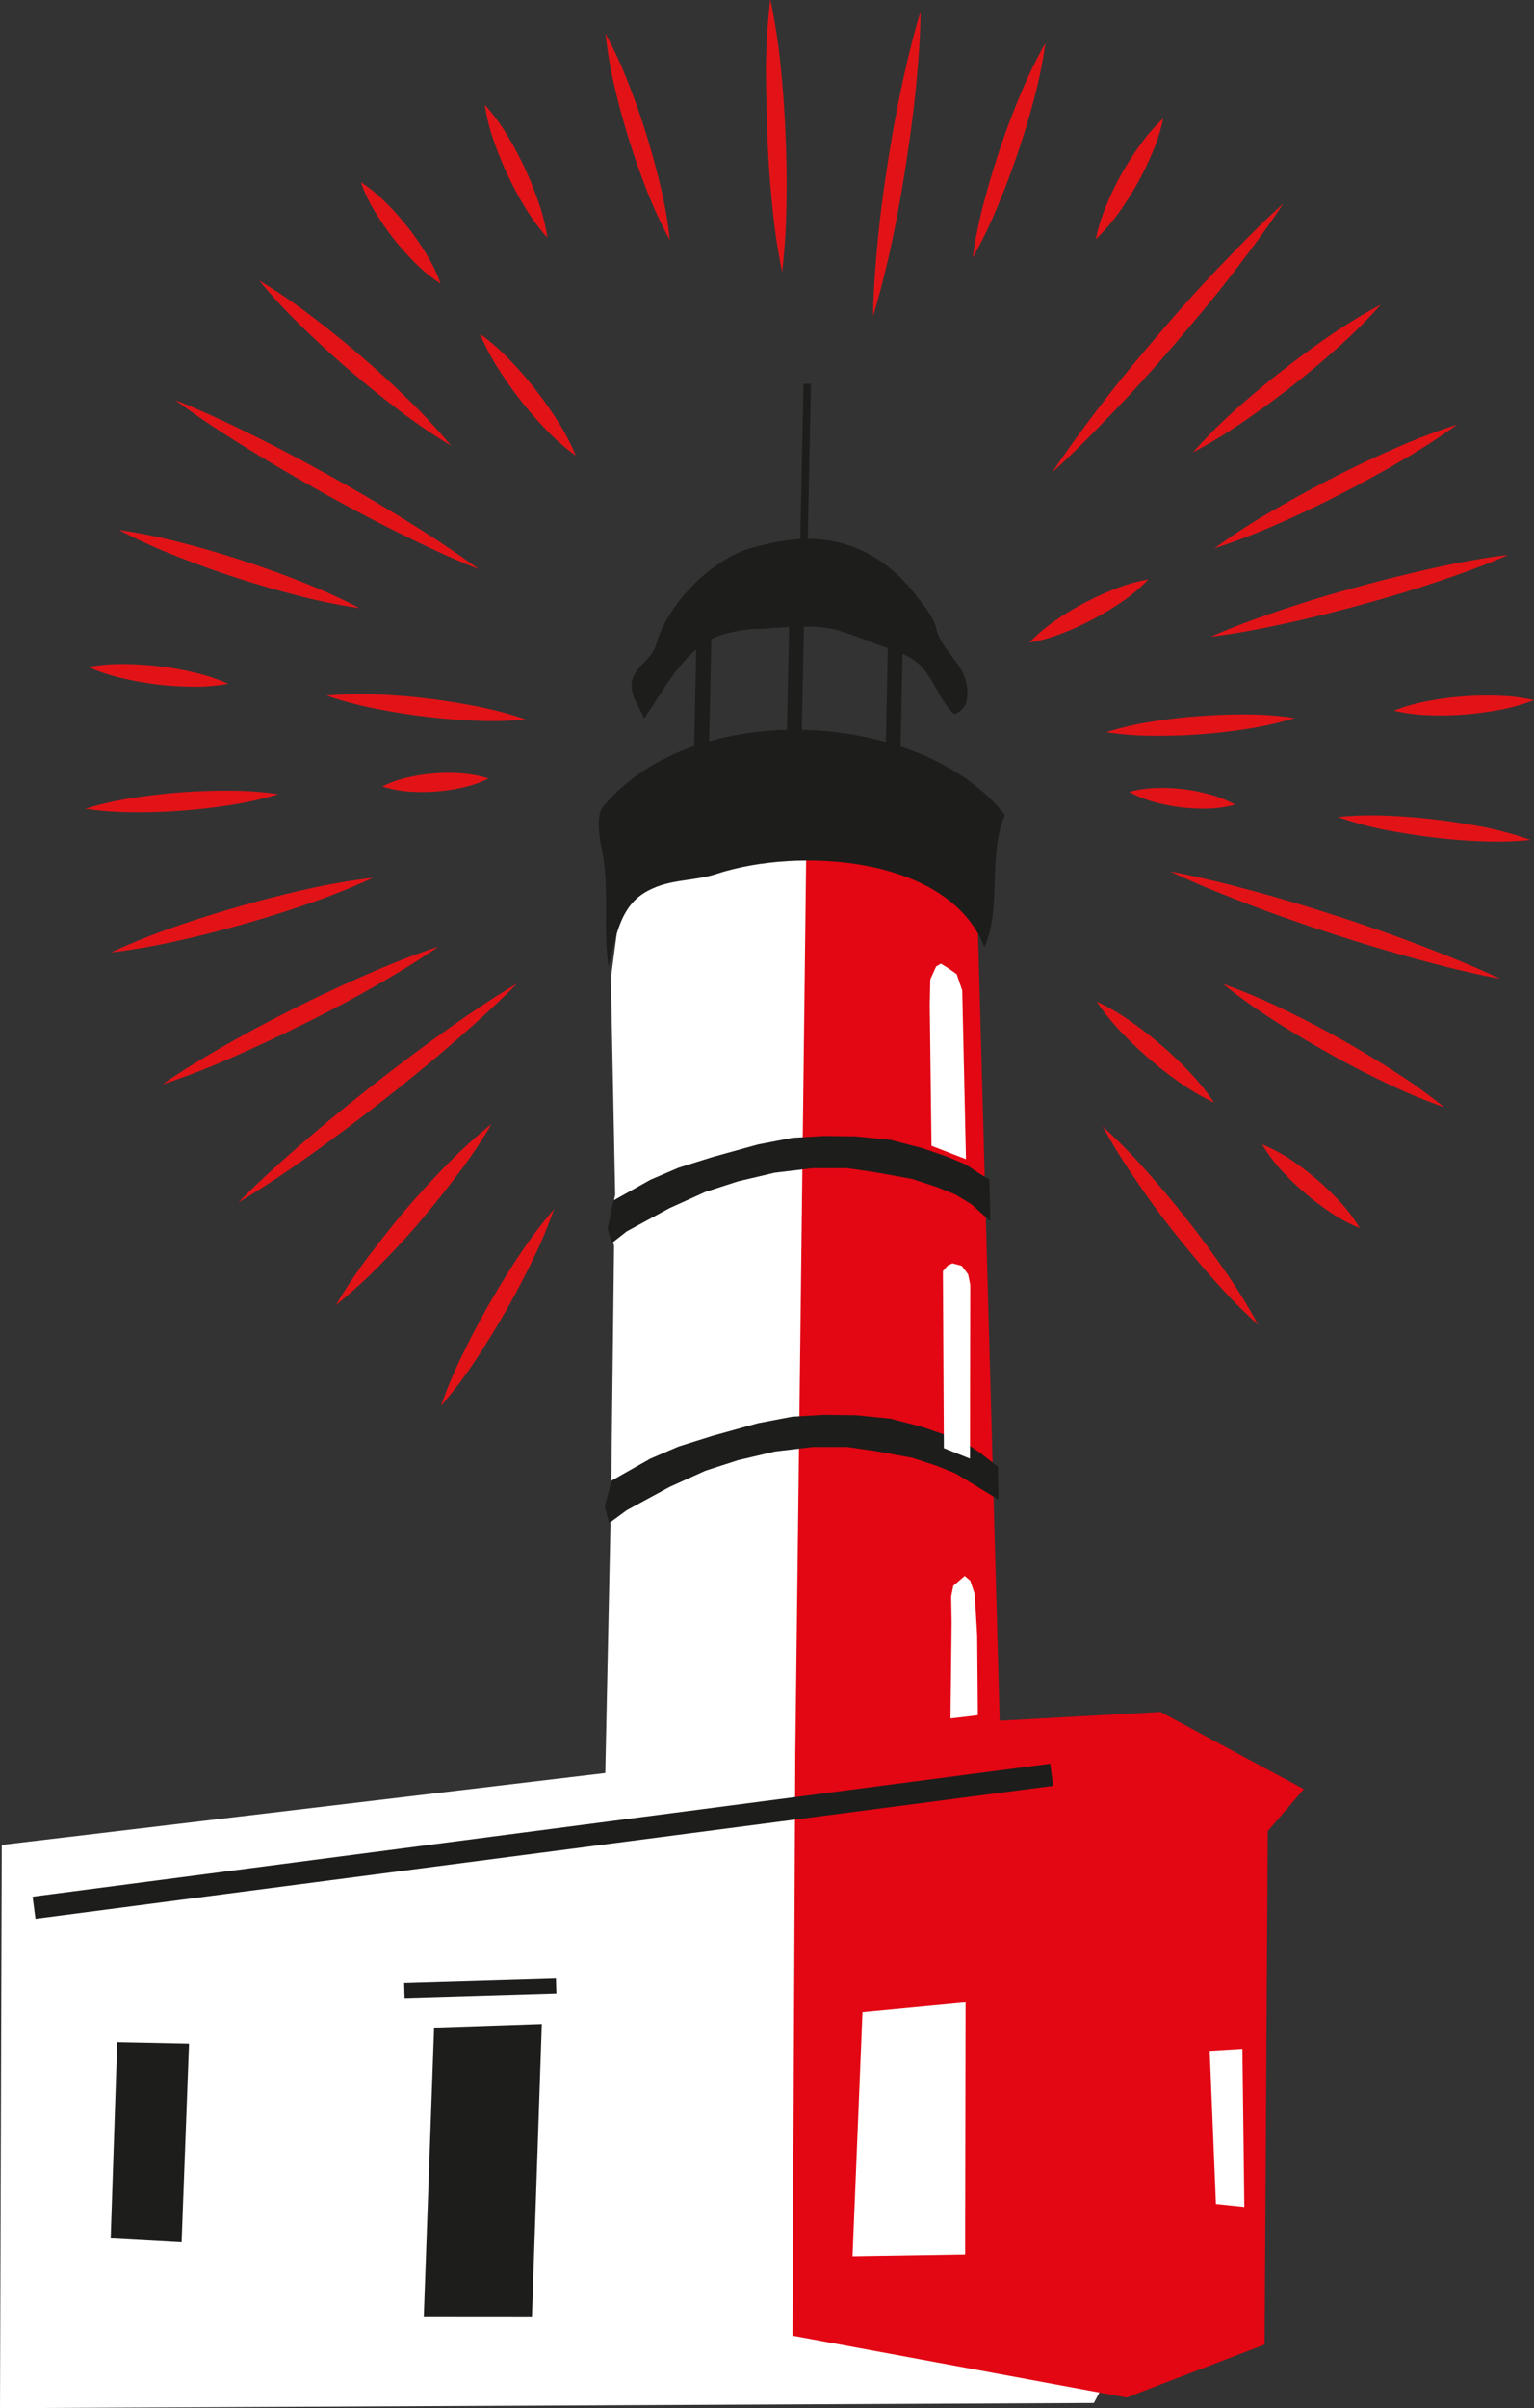
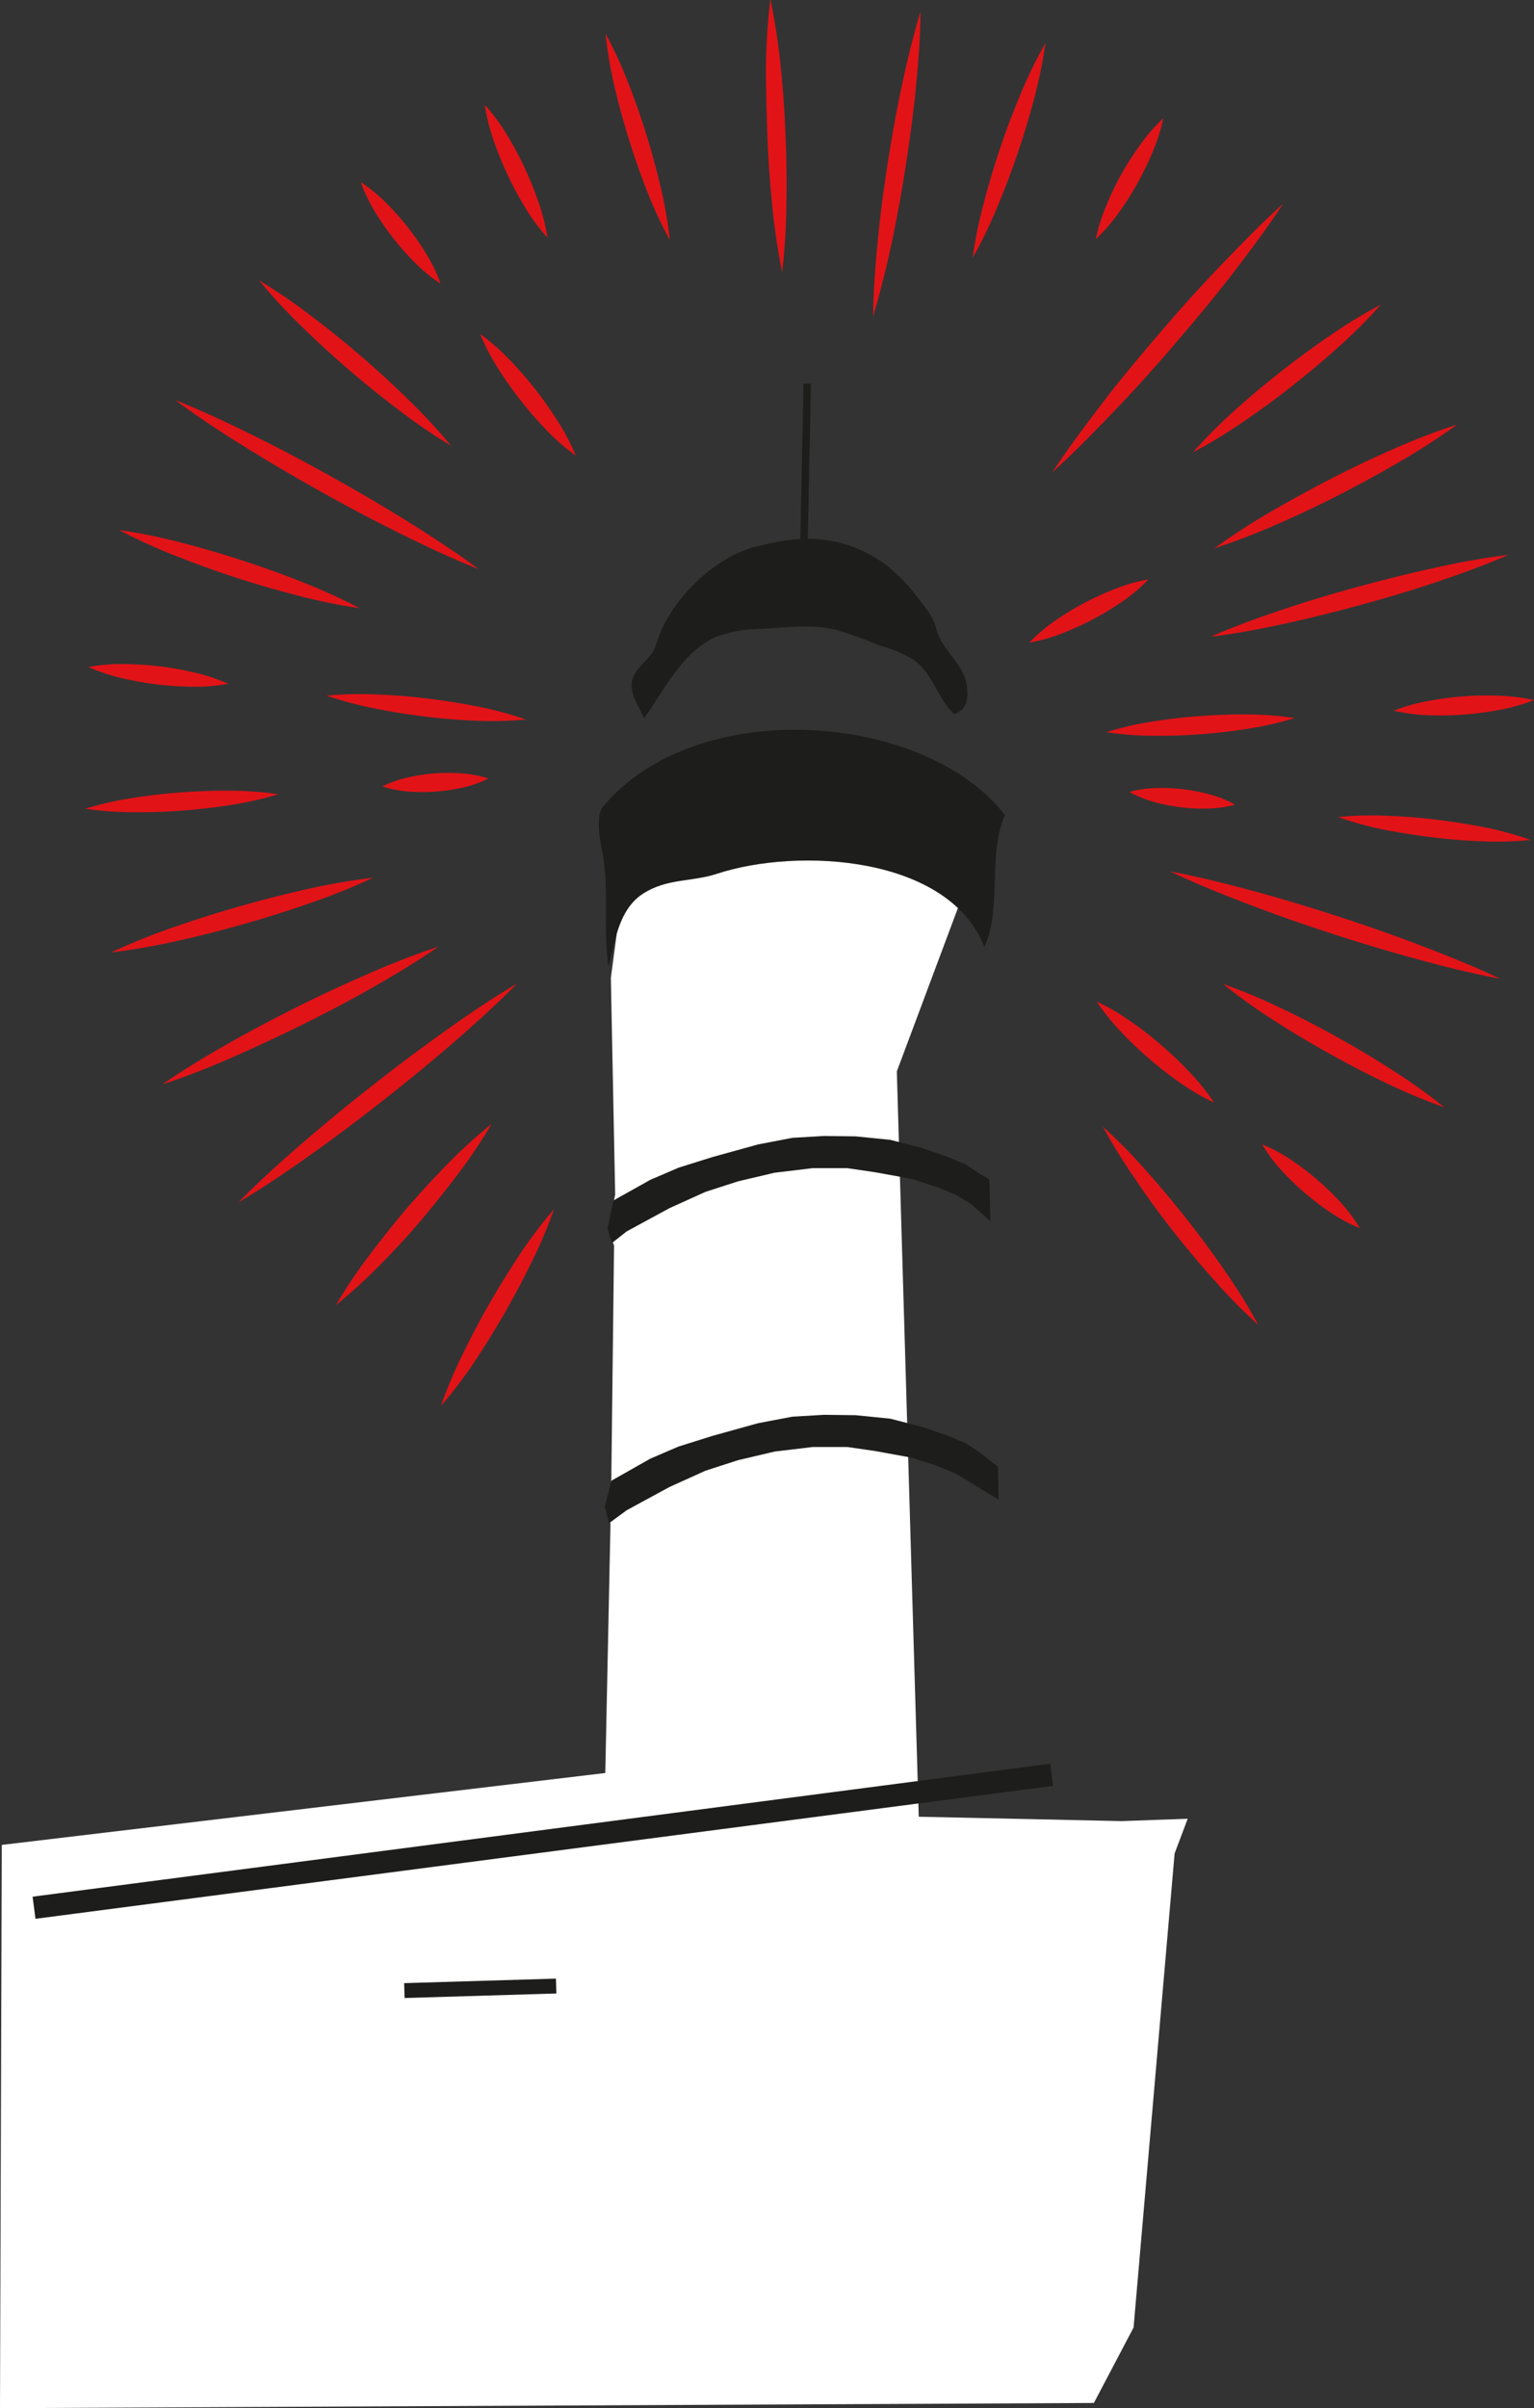
<svg xmlns="http://www.w3.org/2000/svg" id="Calque_1" data-name="Calque 1" viewBox="0 0 206.37 323.86">
  <rect x="0" y="0" width="206.37" height="323.86" fill="#333333" stroke="none" />
  <defs>
    <style>.cls-1,.cls-2{fill:#fff;fill-rule:evenodd}.cls-2{fill:#1d1d1b}.cls-8{fill:#e21317}</style>
  </defs>
  <path class="cls-1" d="m82.18 131.52 1.41-10.67 12.62-6.86 34.95 2-10.51 28.1 2.95 100.23 27.29.59 8.89-.32-1.76 4.67-5.52 63.75-5.34 10.15-147.16.7.24-75.75 81.19-9.67.7-33.52-.73-2.39.83-2.66.38-32.38-.84-2.1.99-4.72-.58-29.15z" />
-   <path class="cls-2" d="m15.77 274.64 9.66.2-1 26.71-9.54-.52.88-26.39zM58.4 272.68l14.49-.49-1.33 39.45-14.55-.01 1.39-38.95z" />
  <path style="stroke-width:2px;fill:none;stroke:#1d1d1b;stroke-miterlimit:10" d="m54.4 267.7 20.42-.61" />
-   <path style="fill:#e30613;fill-rule:evenodd" d="m108.45 115.53 5.04-2.62 7.68 2.93 10.24 3.8 3.08 111.77 21.64-1.18 19.28 10.37-4.86 5.66-.42 69.04-18.57 7.13-44.94-8.32.37-78.15 1.46-120.43z" />
-   <path d="m212.25 149.07-.42 20m-12.07-17.43-.43 20.36m26.22-21.13-.43 20.34" transform="translate(-104.96 -70.91)" style="stroke-width:2px;fill:none;stroke:#1d1d1b;stroke-miterlimit:10" />
  <path class="cls-2" d="M240.15 180.51c-2.37 5.58-.35 12.28-2.75 17.77-4.77-12.27-25-13.48-36.05-9.84-3.34 1.09-6.64.58-9.86 2.64-3.5 2.24-3.86 7.07-4.67 9.81-.78-5.22.17-10.36-.86-15.57-.27-1.36-.92-4.69.13-5.94 12.58-15.06 43.26-12.76 54.06 1.13z" transform="translate(-104.96 -70.91)" />
  <path class="cls-2" d="M210.2 143.67c7-1.18 13.31 1.21 17.9 7.2.93 1.22 2.43 2.94 2.78 4.46.71 3.11 3.77 4.69 4.16 7.89.21 1.7 0 3.1-1.71 3.74-2.22-2.06-2.82-5.4-5.42-7.3a16.78 16.78 0 0 0-4.49-1.89 59.34 59.34 0 0 0-6.07-2.19c-3.1-.73-6.7-.3-9.82-.11a18 18 0 0 0-6.21 1.08c-4.57 2-7 7.16-9.73 11-.55-1.51-1.44-2.43-1.64-4.12-.31-2.56 2.68-3.65 3.26-5.77 1.51-5.55 7.59-11.77 13.3-13.19 1.16-.29 2.43-.6 3.69-.82z" transform="translate(-104.96 -70.91)" />
  <path style="fill:none;stroke:#1d1d1b;stroke-miterlimit:10" d="m108.6 51.62-.44 21.24" />
-   <path class="cls-1" d="m116.03 270.61 13.87-1.32-.06 33.9-15.15.24 1.34-32.82zM162.74 275.81l4.4-.27.26 21.26-3.82-.4-.84-20.59z" />
  <path style="stroke-width:3px;fill:none;stroke:#1d1d1b;stroke-miterlimit:10" d="m4.58 256.56 136.9-17.88" />
  <path class="cls-2" d="m82.53 161.44 4.97-2.78 3.8-1.63 4.56-1.43 6.11-1.69 4.62-.89 4.25-.25 4.25.05 4.69.47 4.22 1.09 3.39 1.16 2.59 1.09 1.83 1.22 1.29.75.14 5.64-2.58-2.31-2.16-1.3-2.53-1.01-3.25-1.07-4.98-.9-3.74-.55h-4.69l-5.09.61-4.93 1.16-4.39 1.42-4.82 2.18-3.63 1.97-2.15 1.17-1.97 1.55-.61-1.87.81-3.85zM82.27 199.12l5.23-2.96 3.8-1.63 4.56-1.43 6.11-1.7 4.62-.88 4.25-.25 4.25.05 4.69.47 4.22 1.09 3.39 1.16 2.59 1.08 1.83 1.23 2.44 1.9.08 4.43-3.67-2.25-2.16-1.3-2.53-1.02-3.25-1.06-4.98-.91-3.74-.54h-4.69l-5.09.61-4.93 1.16-4.39 1.42-4.82 2.18-3.63 1.97-2.15 1.17-2.35 1.73-.6-2.23.92-3.49z" />
-   <path class="cls-1" d="m125.94 129.97.64-.37.87.53 1.25.87.75 2.2.5 22.69-4.64-1.8-.23-18.96.07-3.41.79-1.75zM126.85 170.94l.65-.74.63-.3 1.26.34.86 1.15.28 1.4-.04 23.37-3.51-1.41-.13-23.81zM129.79 211.94l.74.64.6 1.79.33 5.56.09 10.74-3.68.44.15-12.89-.06-3.54.29-1.42 1.54-1.32z" />
  <path class="cls-8" d="M222.42 113.44c1-3.34 1.83-6.71 2.55-10.1s1.32-6.79 1.85-10.21 1-6.84 1.34-10.29.62-6.9.64-10.39c-1 3.33-1.82 6.71-2.54 10.1s-1.33 6.79-1.86 10.21-1 6.84-1.33 10.29-.62 6.9-.65 10.39M285 180.79a45.35 45.35 0 0 1 6.58-.17c2.18.08 4.34.25 6.5.51s4.3.6 6.44 1a45.71 45.71 0 0 1 6.35 1.74 45.4 45.4 0 0 1-6.58.18c-2.18-.08-4.34-.26-6.5-.52s-4.3-.6-6.44-1a45.66 45.66 0 0 1-6.35-1.73M256.89 177.41a15.18 15.18 0 0 1 3.67-.52 24.22 24.22 0 0 1 7.11.85 14.74 14.74 0 0 1 3.44 1.38 14.79 14.79 0 0 1-3.67.53 24.57 24.57 0 0 1-7.11-.86 14.74 14.74 0 0 1-3.44-1.38M148.9 164.46a48.71 48.71 0 0 1 6.82-.15q3.39.13 6.74.54t6.67 1.06a49.7 49.7 0 0 1 6.59 1.76 48.66 48.66 0 0 1-6.82.16c-2.25-.09-4.5-.28-6.73-.55s-4.46-.62-6.67-1.07a48.69 48.69 0 0 1-6.6-1.75M116.86 160.61a24.68 24.68 0 0 1 4.82-.39 44 44 0 0 1 4.73.3 41.53 41.53 0 0 1 4.67.83 24.94 24.94 0 0 1 4.59 1.52 24.74 24.74 0 0 1-4.82.39 41.28 41.28 0 0 1-4.73-.3 43.47 43.47 0 0 1-4.67-.83 24.45 24.45 0 0 1-4.59-1.52M253.21 222.31a76.93 76.93 0 0 1 6 6.1q2.83 3.19 5.47 6.54c1.75 2.23 3.44 4.51 5.05 6.85a75.12 75.12 0 0 1 4.51 7.29 73.68 73.68 0 0 1-6-6.1c-1.9-2.12-3.71-4.3-5.47-6.53s-3.44-4.52-5-6.86a79.25 79.25 0 0 1-4.51-7.29M169.54 115.81a29.73 29.73 0 0 1 4 3.51 49.1 49.1 0 0 1 3.42 3.93 51 51 0 0 1 3 4.25 29.8 29.8 0 0 1 2.46 4.69 29.15 29.15 0 0 1-4-3.5 51.64 51.64 0 0 1-6.42-8.19 29.37 29.37 0 0 1-2.46-4.69M153.51 95.41a21 21 0 0 1 3.43 2.82 35.76 35.76 0 0 1 5.36 6.82 20.54 20.54 0 0 1 1.93 4 20.65 20.65 0 0 1-3.44-2.81 37.07 37.07 0 0 1-2.89-3.24 38.38 38.38 0 0 1-2.47-3.57 21.18 21.18 0 0 1-1.92-4M174.54 203.17c-2.81 2.85-5.77 5.51-8.78 8.12s-6.09 5.12-9.21 7.57-6.3 4.85-9.54 7.16-6.53 4.55-10 6.61c2.81-2.86 5.77-5.52 8.78-8.12s6.09-5.12 9.21-7.57 6.31-4.85 9.54-7.16 6.53-4.56 10-6.61M290.72 111.88a70.16 70.16 0 0 1-5.72 5.72c-2 1.8-4.06 3.52-6.16 5.18s-4.27 3.24-6.49 4.76a68.78 68.78 0 0 1-6.91 4.21 70.3 70.3 0 0 1 5.72-5.73c2-1.79 4.06-3.52 6.17-5.17s4.26-3.24 6.48-4.76a68.78 68.78 0 0 1 6.91-4.21M267.87 156.53c3.2-1.41 6.47-2.58 9.75-3.68s6.6-2.09 9.93-3 6.69-1.75 10.07-2.5 6.79-1.4 10.26-1.82c-3.2 1.41-6.47 2.58-9.75 3.68s-6.6 2.09-9.93 3-6.69 1.76-10.07 2.5-6.79 1.4-10.26 1.83M119.89 199a91.93 91.93 0 0 1 8.55-3.44c2.89-1 5.81-1.92 8.75-2.76s5.9-1.6 8.88-2.27a88.78 88.78 0 0 1 9.08-1.58 88.21 88.21 0 0 1-8.55 3.44q-4.33 1.51-8.74 2.76c-2.94.84-5.9 1.6-8.89 2.26a88.33 88.33 0 0 1-9.08 1.59M269.5 203.23a78.73 78.73 0 0 1 7.9 3.31c2.57 1.22 5.09 2.53 7.57 3.91s4.92 2.84 7.31 4.38a74.41 74.41 0 0 1 7 5 77.51 77.51 0 0 1-7.91-3.3c-2.56-1.23-5.08-2.53-7.56-3.92s-4.92-2.83-7.31-4.37a76.41 76.41 0 0 1-7-5M128.51 124.7c3.66 1.45 7.19 3.12 10.69 4.85s6.93 3.56 10.34 5.46 6.77 3.86 10.09 5.92 6.59 4.19 9.74 6.53c-3.65-1.45-7.18-3.12-10.68-4.85s-6.94-3.56-10.34-5.46-6.77-3.87-10.09-5.92-6.59-4.19-9.75-6.53M179.48 233.55a61.54 61.54 0 0 1-3 7.09c-1.11 2.29-2.31 4.54-3.57 6.74s-2.6 4.37-4 6.49a61.29 61.29 0 0 1-4.64 6.13 61.6 61.6 0 0 1 3-7.09c1.11-2.3 2.3-4.54 3.57-6.75s2.6-4.36 4-6.48a62.74 62.74 0 0 1 4.63-6.13M261.44 86.89A24 24 0 0 1 260 91.4a40.84 40.84 0 0 1-4.52 8.1 24.33 24.33 0 0 1-3.11 3.58 24.79 24.79 0 0 1 1.42-4.52 38.31 38.31 0 0 1 2-4.17 41.24 41.24 0 0 1 2.5-3.92 23.68 23.68 0 0 1 3.1-3.58M195.11 103.28a59.15 59.15 0 0 1-3.11-6.69 104.352 104.352 0 0 1-4.34-13.9 57.91 57.91 0 0 1-1.24-7.26 56 56 0 0 1 3.08 6.69c.9 2.27 1.7 4.57 2.42 6.9s1.36 4.67 1.91 7a56.16 56.16 0 0 1 1.25 7.26M142.41 177.72a46.79 46.79 0 0 1-6.42 1.45c-2.15.34-4.31.58-6.48.75s-4.33.24-6.51.22a45.67 45.67 0 0 1-6.57-.47 44.44 44.44 0 0 1 6.43-1.45q3.23-.51 6.47-.75c2.17-.16 4.34-.24 6.52-.22a45.54 45.54 0 0 1 6.56.47M170.69 175.6a14.77 14.77 0 0 1-3.5 1.23 24.71 24.71 0 0 1-7.14.54 14.88 14.88 0 0 1-3.65-.7 15 15 0 0 1 3.5-1.22 22.83 22.83 0 0 1 3.56-.53 23.89 23.89 0 0 1 3.59 0 15.35 15.35 0 0 1 3.64.69M279.14 167.48a44.68 44.68 0 0 1-6.27 1.43c-2.1.34-4.2.58-6.32.74s-4.23.23-6.36.21a43.42 43.42 0 0 1-6.41-.48 43.36 43.36 0 0 1 6.27-1.44c2.1-.34 4.2-.58 6.32-.73s4.23-.24 6.36-.22a43.44 43.44 0 0 1 6.41.49M311.33 165.06a24.91 24.91 0 0 1-4.65 1.32 44 44 0 0 1-4.68.62 41.57 41.57 0 0 1-4.74.1 24.74 24.74 0 0 1-4.79-.61 23.94 23.94 0 0 1 4.65-1.31 42.32 42.32 0 0 1 9.45-.71 25.62 25.62 0 0 1 4.79.6M165.63 130.84a75.43 75.43 0 0 1-7.08-4.83 136.634 136.634 0 0 1-12.91-11.1 75.74 75.74 0 0 1-5.83-6.29 74.15 74.15 0 0 1 7.08 4.83c2.27 1.71 4.48 3.5 6.63 5.35s4.25 3.77 6.28 5.76a77.22 77.22 0 0 1 5.83 6.28M268.29 219.19a30.82 30.82 0 0 1-4.58-2.67q-2.15-1.5-4.12-3.2a51 51 0 0 1-3.77-3.59 29.86 29.86 0 0 1-3.32-4.13 29.08 29.08 0 0 1 4.57 2.67 45.8 45.8 0 0 1 4.12 3.2 47.32 47.32 0 0 1 3.77 3.59 29.92 29.92 0 0 1 3.33 4.13M288 236.11a21.18 21.18 0 0 1-4-2.11 35.78 35.78 0 0 1-3.46-2.63 34.29 34.29 0 0 1-3.12-3 20.38 20.38 0 0 1-2.66-3.56 21.89 21.89 0 0 1 3.92 2.1 37.05 37.05 0 0 1 3.46 2.63 38.65 38.65 0 0 1 3.11 3 21.16 21.16 0 0 1 2.66 3.56M246.52 134.44c2.21-3.34 4.6-6.53 7-9.66s5-6.2 7.57-9.21 5.25-6 8-8.86 5.52-5.73 8.5-8.41c-2.2 3.34-4.59 6.53-7 9.66s-5 6.2-7.58 9.21-5.25 6-8 8.86-5.52 5.73-8.5 8.41M150.14 246.44a67.89 67.89 0 0 1 4.51-6.72q2.43-3.22 5-6.27c1.74-2 3.56-4 5.44-5.92a69 69 0 0 1 6-5.47 66.18 66.18 0 0 1-4.51 6.72c-1.61 2.15-3.3 4.24-5 6.27s-3.56 4-5.44 5.92a70.65 70.65 0 0 1-6 5.47M163.94 198.22c-2.87 2-5.84 3.77-8.85 5.49s-6.07 3.32-9.17 4.86-6.22 3-9.39 4.4-6.39 2.69-9.71 3.77c2.86-2 5.84-3.78 8.85-5.49s6.07-3.32 9.16-4.87 6.23-3 9.4-4.39 6.39-2.68 9.71-3.77M259.45 148.84a23 23 0 0 1-3.55 3 40.59 40.59 0 0 1-3.89 2.35 39.36 39.36 0 0 1-4.12 1.88 22.44 22.44 0 0 1-4.46 1.26 22.46 22.46 0 0 1 3.56-3 36.74 36.74 0 0 1 3.88-2.35 40.49 40.49 0 0 1 4.13-1.88 22.36 22.36 0 0 1 4.45-1.27M301 128a88.7 88.7 0 0 1-7.73 5q-4 2.33-8.05 4.41t-8.28 3.93a88.26 88.26 0 0 1-8.6 3.31 88.55 88.55 0 0 1 7.72-5q4-2.32 8.05-4.4t8.28-3.94A90 90 0 0 1 301 128M208.62 70.91A86.81 86.81 0 0 1 210 80q.47 4.57.64 9.15c.13 3.06.18 6.11.12 9.17a88.93 88.93 0 0 1-.58 9.2 86 86 0 0 1-1.34-9.12q-.47-4.56-.64-9.15t-.2-9.14a89.1 89.1 0 0 1 .58-9.2M153.33 152.7a76 76 0 0 1-8.39-1.72 134.36 134.36 0 0 1-16.18-5.25 75.72 75.72 0 0 1-7.8-3.55 78.09 78.09 0 0 1 8.4 1.71q4.13 1.06 8.18 2.39c2.69.87 5.37 1.83 8 2.88a77.82 77.82 0 0 1 7.8 3.54M306.82 202.55c-3.86-.72-7.65-1.67-11.41-2.7s-7.5-2.15-11.21-3.36-7.39-2.48-11-3.86-7.27-2.84-10.82-4.53c3.86.72 7.65 1.68 11.42 2.7s7.49 2.16 11.2 3.36 7.39 2.49 11 3.87 7.27 2.84 10.82 4.52M235.81 105.58a60.88 60.88 0 0 1 1.54-7.53c.64-2.46 1.38-4.89 2.19-7.3s1.71-4.79 2.7-7.14a62.83 62.83 0 0 1 3.36-6.91 62.75 62.75 0 0 1-1.53 7.53c-.65 2.47-1.39 4.9-2.21 7.31s-1.71 4.78-2.7 7.13a60.19 60.19 0 0 1-3.35 6.91M170.18 85a26.76 26.76 0 0 1 3 4.06 46.7 46.7 0 0 1 4.19 8.94 26.84 26.84 0 0 1 1.24 4.88 26.1 26.1 0 0 1-3-4.06 43.38 43.38 0 0 1-2.34-4.35 46.76 46.76 0 0 1-1.87-4.58 26.84 26.84 0 0 1-1.22-4.89" transform="translate(-104.96 -70.91)" />
</svg>